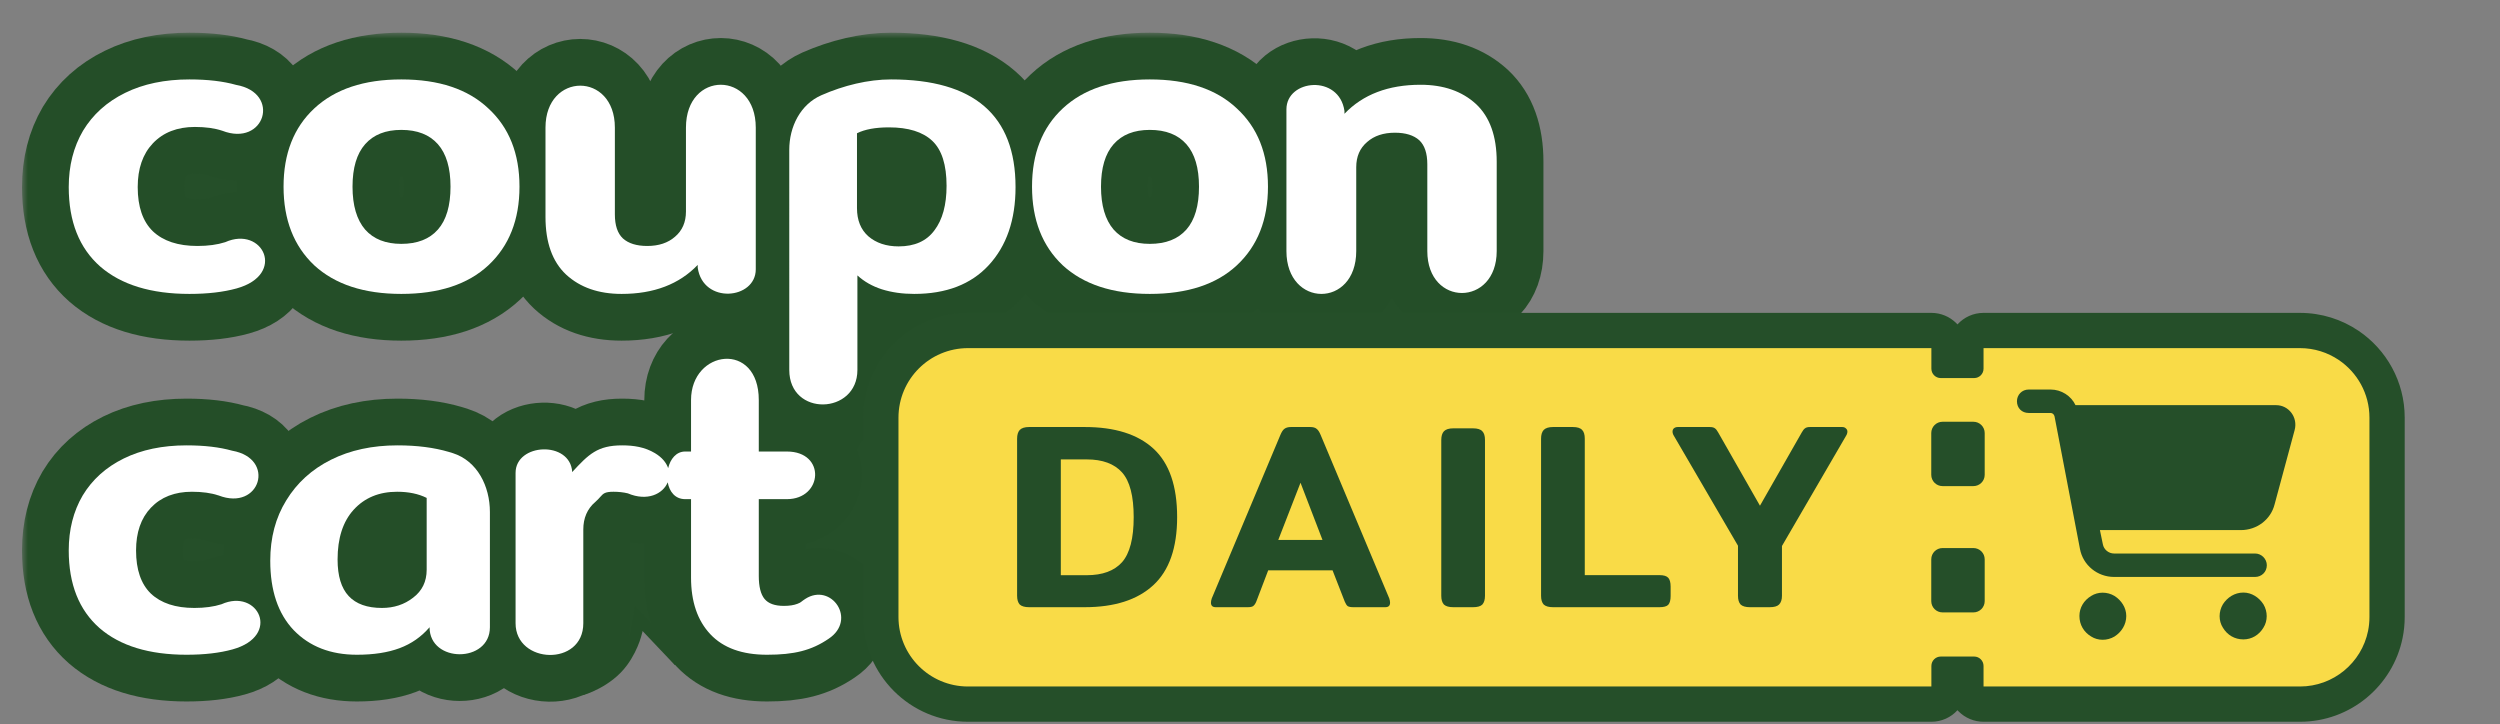
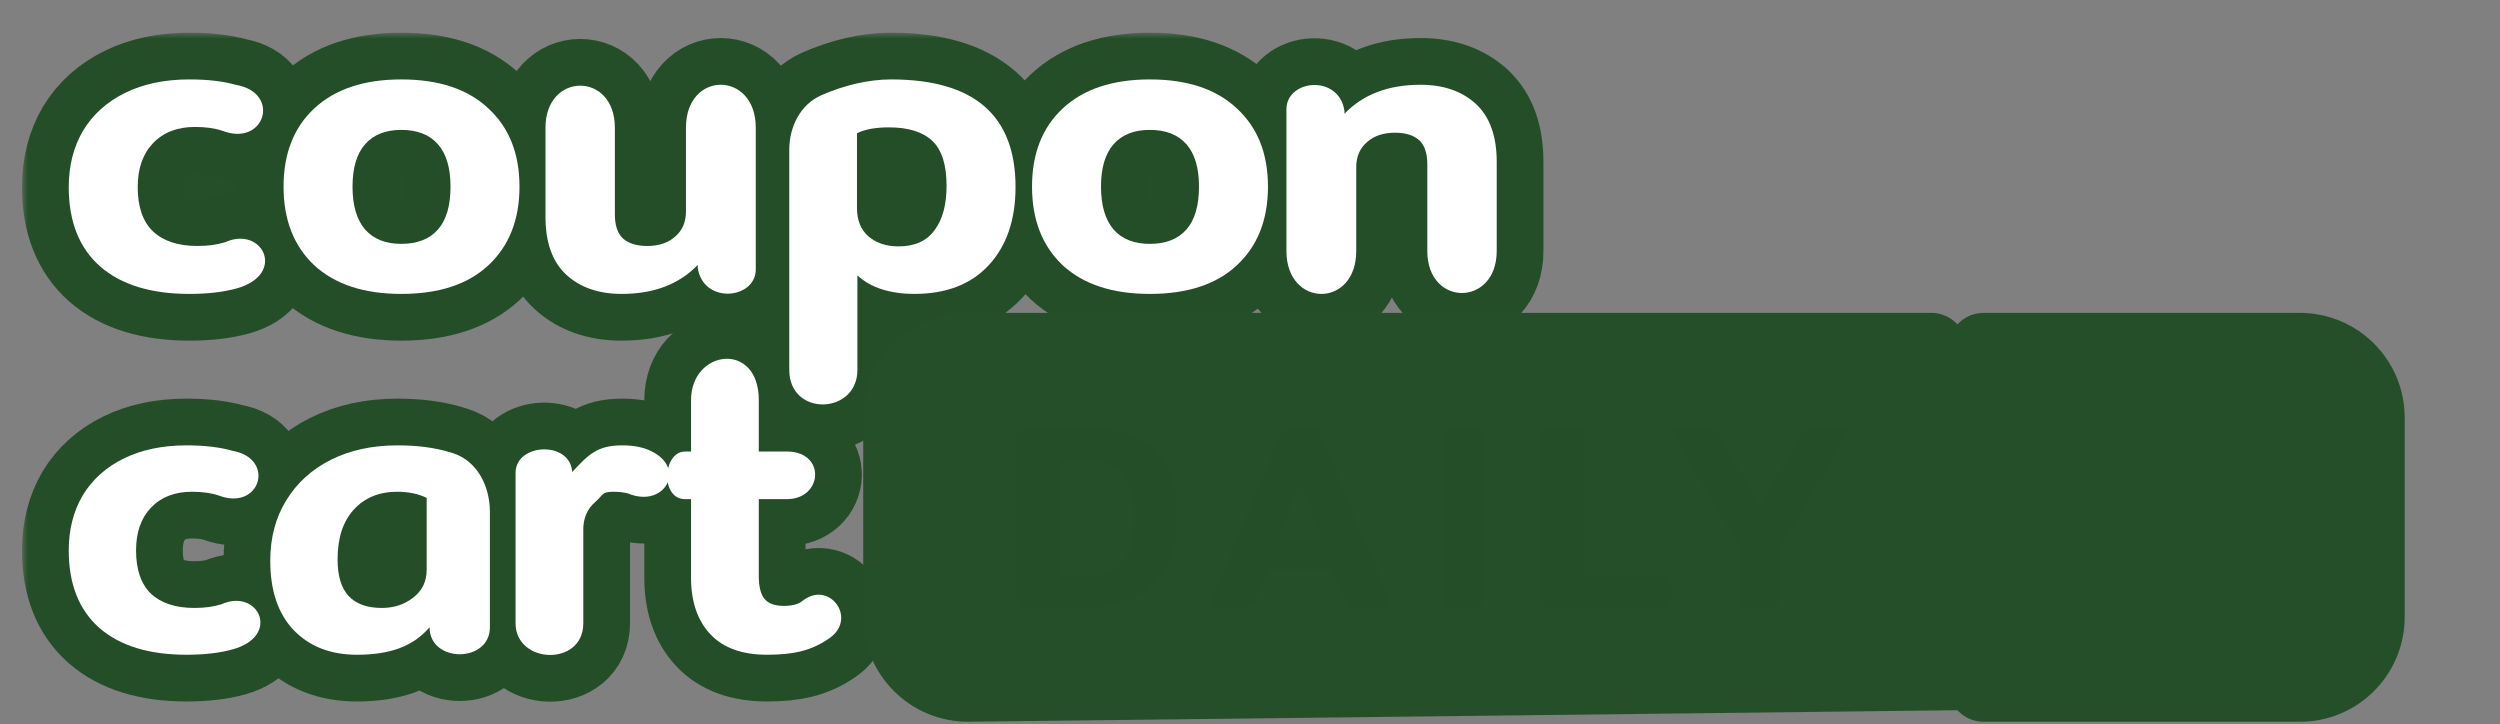
<svg xmlns="http://www.w3.org/2000/svg" width="214" height="62" viewBox="0 0 214 62" fill="none">
  <rect x="0" y="0" width="214" height="62" fill="#808080" stroke="none" />
  <rect x="11.257" y="10.94" width="111.55" height="10.572" fill="#254F29" stroke="#244E28" />
-   <path d="M44.821 53.513H11.257V42.94H70.124H70.425L70.566 42.675L75.392 33.582L87.249 23.988L122.669 24.668L122.362 29.156L88.089 29.156H87.744L87.622 29.479L78.539 53.513H61.852H61.692L61.562 53.606L57.832 56.272L55.363 53.669L54.675 52.943L54.508 53.928L54.508 53.928L54.507 53.929L54.507 53.929L54.507 53.929L54.507 53.929L54.506 53.937C54.504 53.945 54.502 53.958 54.498 53.976C54.491 54.012 54.478 54.068 54.46 54.14C54.424 54.285 54.364 54.496 54.273 54.751C54.089 55.264 53.78 55.948 53.277 56.637C52.641 57.511 51.775 58.108 51.052 58.49C50.693 58.68 50.375 58.813 50.148 58.899C50.125 58.907 50.103 58.916 50.082 58.923L45.186 53.672L45.038 53.513H44.821Z" fill="#254F29" stroke="#244E28" />
  <mask id="path-3-outside-1_4219_829" maskUnits="userSpaceOnUse" x="1.884" y="2.799" width="131" height="58" fill="black">
    <rect fill="white" x="1.884" y="2.799" width="131" height="58" />
    <path d="M16.216 25.159C12.928 25.159 10.384 24.379 8.584 22.819C6.784 21.235 5.884 18.967 5.884 16.015C5.884 14.191 6.292 12.583 7.108 11.191C7.948 9.799 9.148 8.719 10.708 7.951C12.268 7.183 14.104 6.799 16.216 6.799C17.776 6.799 19.108 6.955 20.212 7.267C24.088 7.951 22.669 12.606 19.024 11.191C18.376 10.975 17.596 10.867 16.684 10.867C15.172 10.867 13.972 11.335 13.084 12.271C12.22 13.183 11.788 14.431 11.788 16.015C11.788 17.695 12.22 18.955 13.084 19.795C13.972 20.635 15.244 21.055 16.9 21.055C17.812 21.055 18.604 20.947 19.276 20.731C22.496 19.287 24.549 23.501 20.248 24.691C19.12 25.003 17.776 25.159 16.216 25.159Z" />
    <path d="M60.805 54.289C61.906 55.461 63.523 56.046 65.655 56.046C67.974 56.046 69.458 55.683 70.934 54.676C73.398 53.032 71.143 49.835 68.931 51.267C68.779 51.365 68.692 51.433 68.625 51.486C68.516 51.57 68.458 51.616 68.255 51.688C67.951 51.806 67.564 51.864 67.096 51.864C66.322 51.864 65.772 51.665 65.444 51.267C65.116 50.868 64.952 50.212 64.952 49.299V42.727H67.355C70.44 42.727 70.722 38.65 67.355 38.65H64.952V34.244C64.952 29.165 59.153 29.919 59.153 34.244V38.65H58.65C57.881 38.65 57.381 39.294 57.194 40.071C57.036 39.608 56.675 39.156 56.066 38.791C55.2 38.272 54.254 38.123 53.254 38.123C51.145 38.123 50.388 38.884 48.982 40.407C48.817 37.699 44.133 37.919 44.133 40.477V53.351C44.133 56.853 49.931 57.083 49.931 53.351V45.327C49.931 44.343 50.271 43.558 50.95 42.973C51.142 42.807 51.268 42.666 51.373 42.547C51.642 42.245 51.776 42.094 52.516 42.094C52.953 42.094 53.362 42.14 53.742 42.231C55.41 42.94 56.745 42.281 57.156 41.288C57.299 42.072 57.782 42.727 58.65 42.727H59.153V49.439C59.153 51.501 59.703 53.118 60.805 54.289Z" />
    <path fill-rule="evenodd" clip-rule="evenodd" d="M30.549 56.046C28.3 56.046 26.496 55.343 25.137 53.938C23.801 52.532 23.134 50.552 23.134 47.998C23.134 46.03 23.59 44.308 24.504 42.832C25.418 41.333 26.695 40.173 28.335 39.353C29.975 38.533 31.873 38.123 34.028 38.123C35.692 38.123 37.156 38.31 38.421 38.685C38.536 38.718 38.65 38.753 38.763 38.789C40.862 39.458 41.936 41.625 41.936 43.828V53.692C41.936 56.776 36.77 56.773 36.77 53.692C36.067 54.512 35.211 55.109 34.204 55.484C33.197 55.859 31.978 56.046 30.549 56.046ZM32.693 52.04C33.724 52.04 34.614 51.747 35.364 51.161C36.137 50.575 36.523 49.779 36.523 48.771V42.621C35.821 42.27 34.977 42.094 33.993 42.094C32.447 42.094 31.205 42.609 30.268 43.64C29.354 44.648 28.897 46.065 28.897 47.893C28.897 49.299 29.213 50.341 29.846 51.021C30.479 51.7 31.428 52.04 32.693 52.04Z" />
    <path d="M8.52 53.762C10.277 55.285 12.76 56.046 15.97 56.046C17.493 56.046 18.805 55.894 19.906 55.589C24.106 54.428 22.101 50.313 18.957 51.724C18.301 51.934 17.528 52.04 16.638 52.04C15.021 52.04 13.78 51.63 12.913 50.81C12.069 49.99 11.647 48.76 11.647 47.12C11.647 45.573 12.069 44.355 12.913 43.465C13.78 42.551 14.951 42.094 16.427 42.094C17.317 42.094 18.079 42.2 18.711 42.41C22.27 43.792 23.656 39.247 19.871 38.58C18.793 38.275 17.493 38.123 15.97 38.123C13.908 38.123 12.116 38.498 10.593 39.247C9.07 39.997 7.899 41.051 7.079 42.41C6.282 43.769 5.884 45.339 5.884 47.12C5.884 50.002 6.762 52.216 8.52 53.762Z" />
    <path fill-rule="evenodd" clip-rule="evenodd" d="M34.352 25.159C31.16 25.159 28.676 24.343 26.9 22.711C25.148 21.055 24.272 18.811 24.272 15.979C24.272 13.147 25.148 10.915 26.9 9.283C28.676 7.627 31.16 6.799 34.352 6.799C37.568 6.799 40.052 7.627 41.804 9.283C43.58 10.915 44.468 13.147 44.468 15.979C44.468 18.811 43.58 21.055 41.804 22.711C40.052 24.343 37.568 25.159 34.352 25.159ZM34.352 20.875C35.72 20.875 36.764 20.467 37.484 19.651C38.204 18.835 38.564 17.611 38.564 15.979C38.564 14.371 38.204 13.159 37.484 12.343C36.764 11.527 35.72 11.119 34.352 11.119C33.008 11.119 31.976 11.527 31.256 12.343C30.536 13.159 30.176 14.371 30.176 15.979C30.176 17.587 30.536 18.811 31.256 19.651C31.976 20.467 33.008 20.875 34.352 20.875Z" />
    <path d="M48.458 23.503C49.657 24.607 51.242 25.159 53.209 25.159C55.969 25.159 58.142 24.331 59.725 22.675V22.916C60.179 26.069 64.694 25.639 64.694 23.054V10.923C64.694 6.052 58.718 6.014 58.718 10.923V18.103C58.718 19.015 58.406 19.735 57.782 20.263C57.181 20.791 56.389 21.055 55.406 21.055C54.493 21.055 53.797 20.839 53.318 20.407C52.861 19.975 52.633 19.291 52.633 18.355V10.923C52.633 6.122 46.694 6.154 46.694 10.923V18.571C46.694 20.755 47.282 22.399 48.458 23.503Z" />
    <path fill-rule="evenodd" clip-rule="evenodd" d="M67.561 12.825L67.562 31.669C67.562 35.698 73.394 35.507 73.394 31.669V23.575C73.97 24.103 74.666 24.499 75.482 24.763C76.322 25.027 77.246 25.159 78.254 25.159C80.99 25.159 83.114 24.343 84.626 22.711C86.162 21.055 86.93 18.823 86.93 16.015C86.93 9.871 83.378 6.799 76.274 6.799C74.316 6.799 72.219 7.312 70.31 8.151C68.505 8.944 67.561 10.854 67.561 12.825ZM79.982 19.723C79.31 20.635 78.29 21.091 76.922 21.091C75.866 21.091 75.002 20.803 74.33 20.227C73.682 19.651 73.358 18.847 73.358 17.815V11.407C74.03 11.071 74.942 10.903 76.094 10.903C77.75 10.903 78.986 11.287 79.802 12.055C80.618 12.823 81.026 14.107 81.026 15.907C81.026 17.539 80.678 18.811 79.982 19.723Z" />
    <path d="M126.354 8.912C125.154 7.808 123.57 7.256 121.602 7.256C118.842 7.256 116.67 8.084 115.086 9.74V9.499C114.632 6.346 110.118 6.775 110.118 9.361V21.491C110.118 26.363 116.094 26.401 116.094 21.491V14.312C116.094 13.4 116.406 12.68 117.03 12.152C117.63 11.624 118.422 11.36 119.406 11.36C120.318 11.36 121.014 11.576 121.494 12.008C121.95 12.44 122.178 13.124 122.178 14.06V21.492C122.178 26.292 128.118 26.261 128.118 21.492V13.844C128.118 11.66 127.53 10.016 126.354 8.912Z" />
    <path fill-rule="evenodd" clip-rule="evenodd" d="M98.422 25.159C95.23 25.159 92.746 24.343 90.97 22.711C89.218 21.055 88.342 18.811 88.342 15.979C88.342 13.147 89.218 10.915 90.97 9.283C92.746 7.627 95.23 6.799 98.422 6.799C101.638 6.799 104.122 7.627 105.874 9.283C107.65 10.915 108.538 13.147 108.538 15.979C108.538 18.811 107.65 21.055 105.874 22.711C104.122 24.343 101.638 25.159 98.422 25.159ZM98.422 20.875C99.79 20.875 100.834 20.467 101.554 19.651C102.274 18.835 102.634 17.611 102.634 15.979C102.634 14.371 102.274 13.159 101.554 12.343C100.834 11.527 99.79 11.119 98.422 11.119C97.078 11.119 96.046 11.527 95.326 12.343C94.606 13.159 94.246 14.371 94.246 15.979C94.246 17.587 94.606 18.811 95.326 19.651C96.046 20.467 97.078 20.875 98.422 20.875Z" />
  </mask>
-   <path d="M16.216 25.159C12.928 25.159 10.384 24.379 8.584 22.819C6.784 21.235 5.884 18.967 5.884 16.015C5.884 14.191 6.292 12.583 7.108 11.191C7.948 9.799 9.148 8.719 10.708 7.951C12.268 7.183 14.104 6.799 16.216 6.799C17.776 6.799 19.108 6.955 20.212 7.267C24.088 7.951 22.669 12.606 19.024 11.191C18.376 10.975 17.596 10.867 16.684 10.867C15.172 10.867 13.972 11.335 13.084 12.271C12.22 13.183 11.788 14.431 11.788 16.015C11.788 17.695 12.22 18.955 13.084 19.795C13.972 20.635 15.244 21.055 16.9 21.055C17.812 21.055 18.604 20.947 19.276 20.731C22.496 19.287 24.549 23.501 20.248 24.691C19.12 25.003 17.776 25.159 16.216 25.159Z" fill="#254F29" />
  <path d="M60.805 54.289C61.906 55.461 63.523 56.046 65.655 56.046C67.974 56.046 69.458 55.683 70.934 54.676C73.398 53.032 71.143 49.835 68.931 51.267C68.779 51.365 68.692 51.433 68.625 51.486C68.516 51.57 68.458 51.616 68.255 51.688C67.951 51.806 67.564 51.864 67.096 51.864C66.322 51.864 65.772 51.665 65.444 51.267C65.116 50.868 64.952 50.212 64.952 49.299V42.727H67.355C70.44 42.727 70.722 38.65 67.355 38.65H64.952V34.244C64.952 29.165 59.153 29.919 59.153 34.244V38.65H58.65C57.881 38.65 57.381 39.294 57.194 40.071C57.036 39.608 56.675 39.156 56.066 38.791C55.2 38.272 54.254 38.123 53.254 38.123C51.145 38.123 50.388 38.884 48.982 40.407C48.817 37.699 44.133 37.919 44.133 40.477V53.351C44.133 56.853 49.931 57.083 49.931 53.351V45.327C49.931 44.343 50.271 43.558 50.95 42.973C51.142 42.807 51.268 42.666 51.373 42.547C51.642 42.245 51.776 42.094 52.516 42.094C52.953 42.094 53.362 42.14 53.742 42.231C55.41 42.94 56.745 42.281 57.156 41.288C57.299 42.072 57.782 42.727 58.65 42.727H59.153V49.439C59.153 51.501 59.703 53.118 60.805 54.289Z" fill="#254F29" />
  <path fill-rule="evenodd" clip-rule="evenodd" d="M30.549 56.046C28.3 56.046 26.496 55.343 25.137 53.938C23.801 52.532 23.134 50.552 23.134 47.998C23.134 46.03 23.59 44.308 24.504 42.832C25.418 41.333 26.695 40.173 28.335 39.353C29.975 38.533 31.873 38.123 34.028 38.123C35.692 38.123 37.156 38.31 38.421 38.685C38.536 38.718 38.65 38.753 38.763 38.789C40.862 39.458 41.936 41.625 41.936 43.828V53.692C41.936 56.776 36.77 56.773 36.77 53.692C36.067 54.512 35.211 55.109 34.204 55.484C33.197 55.859 31.978 56.046 30.549 56.046ZM32.693 52.04C33.724 52.04 34.614 51.747 35.364 51.161C36.137 50.575 36.523 49.779 36.523 48.771V42.621C35.821 42.27 34.977 42.094 33.993 42.094C32.447 42.094 31.205 42.609 30.268 43.64C29.354 44.648 28.897 46.065 28.897 47.893C28.897 49.299 29.213 50.341 29.846 51.021C30.479 51.7 31.428 52.04 32.693 52.04Z" fill="#254F29" />
  <path d="M8.52 53.762C10.277 55.285 12.76 56.046 15.97 56.046C17.493 56.046 18.805 55.894 19.906 55.589C24.106 54.428 22.101 50.313 18.957 51.724C18.301 51.934 17.528 52.04 16.638 52.04C15.021 52.04 13.78 51.63 12.913 50.81C12.069 49.99 11.647 48.76 11.647 47.12C11.647 45.573 12.069 44.355 12.913 43.465C13.78 42.551 14.951 42.094 16.427 42.094C17.317 42.094 18.079 42.2 18.711 42.41C22.27 43.792 23.656 39.247 19.871 38.58C18.793 38.275 17.493 38.123 15.97 38.123C13.908 38.123 12.116 38.498 10.593 39.247C9.07 39.997 7.899 41.051 7.079 42.41C6.282 43.769 5.884 45.339 5.884 47.12C5.884 50.002 6.762 52.216 8.52 53.762Z" fill="#254F29" />
  <path fill-rule="evenodd" clip-rule="evenodd" d="M34.352 25.159C31.16 25.159 28.676 24.343 26.9 22.711C25.148 21.055 24.272 18.811 24.272 15.979C24.272 13.147 25.148 10.915 26.9 9.283C28.676 7.627 31.16 6.799 34.352 6.799C37.568 6.799 40.052 7.627 41.804 9.283C43.58 10.915 44.468 13.147 44.468 15.979C44.468 18.811 43.58 21.055 41.804 22.711C40.052 24.343 37.568 25.159 34.352 25.159ZM34.352 20.875C35.72 20.875 36.764 20.467 37.484 19.651C38.204 18.835 38.564 17.611 38.564 15.979C38.564 14.371 38.204 13.159 37.484 12.343C36.764 11.527 35.72 11.119 34.352 11.119C33.008 11.119 31.976 11.527 31.256 12.343C30.536 13.159 30.176 14.371 30.176 15.979C30.176 17.587 30.536 18.811 31.256 19.651C31.976 20.467 33.008 20.875 34.352 20.875Z" fill="#254F29" />
  <path d="M48.458 23.503C49.657 24.607 51.242 25.159 53.209 25.159C55.969 25.159 58.142 24.331 59.725 22.675V22.916C60.179 26.069 64.694 25.639 64.694 23.054V10.923C64.694 6.052 58.718 6.014 58.718 10.923V18.103C58.718 19.015 58.406 19.735 57.782 20.263C57.181 20.791 56.389 21.055 55.406 21.055C54.493 21.055 53.797 20.839 53.318 20.407C52.861 19.975 52.633 19.291 52.633 18.355V10.923C52.633 6.122 46.694 6.154 46.694 10.923V18.571C46.694 20.755 47.282 22.399 48.458 23.503Z" fill="#254F29" />
  <path fill-rule="evenodd" clip-rule="evenodd" d="M67.561 12.825L67.562 31.669C67.562 35.698 73.394 35.507 73.394 31.669V23.575C73.97 24.103 74.666 24.499 75.482 24.763C76.322 25.027 77.246 25.159 78.254 25.159C80.99 25.159 83.114 24.343 84.626 22.711C86.162 21.055 86.93 18.823 86.93 16.015C86.93 9.871 83.378 6.799 76.274 6.799C74.316 6.799 72.219 7.312 70.31 8.151C68.505 8.944 67.561 10.854 67.561 12.825ZM79.982 19.723C79.31 20.635 78.29 21.091 76.922 21.091C75.866 21.091 75.002 20.803 74.33 20.227C73.682 19.651 73.358 18.847 73.358 17.815V11.407C74.03 11.071 74.942 10.903 76.094 10.903C77.75 10.903 78.986 11.287 79.802 12.055C80.618 12.823 81.026 14.107 81.026 15.907C81.026 17.539 80.678 18.811 79.982 19.723Z" fill="#254F29" />
  <path d="M126.354 8.912C125.154 7.808 123.57 7.256 121.602 7.256C118.842 7.256 116.67 8.084 115.086 9.74V9.499C114.632 6.346 110.118 6.775 110.118 9.361V21.491C110.118 26.363 116.094 26.401 116.094 21.491V14.312C116.094 13.4 116.406 12.68 117.03 12.152C117.63 11.624 118.422 11.36 119.406 11.36C120.318 11.36 121.014 11.576 121.494 12.008C121.95 12.44 122.178 13.124 122.178 14.06V21.492C122.178 26.292 128.118 26.261 128.118 21.492V13.844C128.118 11.66 127.53 10.016 126.354 8.912Z" fill="#254F29" />
  <path fill-rule="evenodd" clip-rule="evenodd" d="M98.422 25.159C95.23 25.159 92.746 24.343 90.97 22.711C89.218 21.055 88.342 18.811 88.342 15.979C88.342 13.147 89.218 10.915 90.97 9.283C92.746 7.627 95.23 6.799 98.422 6.799C101.638 6.799 104.122 7.627 105.874 9.283C107.65 10.915 108.538 13.147 108.538 15.979C108.538 18.811 107.65 21.055 105.874 22.711C104.122 24.343 101.638 25.159 98.422 25.159ZM98.422 20.875C99.79 20.875 100.834 20.467 101.554 19.651C102.274 18.835 102.634 17.611 102.634 15.979C102.634 14.371 102.274 13.159 101.554 12.343C100.834 11.527 99.79 11.119 98.422 11.119C97.078 11.119 96.046 11.527 95.326 12.343C94.606 13.159 94.246 14.371 94.246 15.979C94.246 17.587 94.606 18.811 95.326 19.651C96.046 20.467 97.078 20.875 98.422 20.875Z" fill="#254F29" />
  <path d="M16.216 25.159C12.928 25.159 10.384 24.379 8.584 22.819C6.784 21.235 5.884 18.967 5.884 16.015C5.884 14.191 6.292 12.583 7.108 11.191C7.948 9.799 9.148 8.719 10.708 7.951C12.268 7.183 14.104 6.799 16.216 6.799C17.776 6.799 19.108 6.955 20.212 7.267C24.088 7.951 22.669 12.606 19.024 11.191C18.376 10.975 17.596 10.867 16.684 10.867C15.172 10.867 13.972 11.335 13.084 12.271C12.22 13.183 11.788 14.431 11.788 16.015C11.788 17.695 12.22 18.955 13.084 19.795C13.972 20.635 15.244 21.055 16.9 21.055C17.812 21.055 18.604 20.947 19.276 20.731C22.496 19.287 24.549 23.501 20.248 24.691C19.12 25.003 17.776 25.159 16.216 25.159Z" stroke="#244E28" stroke-width="8" stroke-linejoin="round" mask="url(#path-3-outside-1_4219_829)" />
  <path d="M60.805 54.289C61.906 55.461 63.523 56.046 65.655 56.046C67.974 56.046 69.458 55.683 70.934 54.676C73.398 53.032 71.143 49.835 68.931 51.267C68.779 51.365 68.692 51.433 68.625 51.486C68.516 51.57 68.458 51.616 68.255 51.688C67.951 51.806 67.564 51.864 67.096 51.864C66.322 51.864 65.772 51.665 65.444 51.267C65.116 50.868 64.952 50.212 64.952 49.299V42.727H67.355C70.44 42.727 70.722 38.65 67.355 38.65H64.952V34.244C64.952 29.165 59.153 29.919 59.153 34.244V38.65H58.65C57.881 38.65 57.381 39.294 57.194 40.071C57.036 39.608 56.675 39.156 56.066 38.791C55.2 38.272 54.254 38.123 53.254 38.123C51.145 38.123 50.388 38.884 48.982 40.407C48.817 37.699 44.133 37.919 44.133 40.477V53.351C44.133 56.853 49.931 57.083 49.931 53.351V45.327C49.931 44.343 50.271 43.558 50.95 42.973C51.142 42.807 51.268 42.666 51.373 42.547C51.642 42.245 51.776 42.094 52.516 42.094C52.953 42.094 53.362 42.14 53.742 42.231C55.41 42.94 56.745 42.281 57.156 41.288C57.299 42.072 57.782 42.727 58.65 42.727H59.153V49.439C59.153 51.501 59.703 53.118 60.805 54.289Z" stroke="#244E28" stroke-width="8" stroke-linejoin="round" mask="url(#path-3-outside-1_4219_829)" />
  <path fill-rule="evenodd" clip-rule="evenodd" d="M30.549 56.046C28.3 56.046 26.496 55.343 25.137 53.938C23.801 52.532 23.134 50.552 23.134 47.998C23.134 46.03 23.59 44.308 24.504 42.832C25.418 41.333 26.695 40.173 28.335 39.353C29.975 38.533 31.873 38.123 34.028 38.123C35.692 38.123 37.156 38.31 38.421 38.685C38.536 38.718 38.65 38.753 38.763 38.789C40.862 39.458 41.936 41.625 41.936 43.828V53.692C41.936 56.776 36.77 56.773 36.77 53.692C36.067 54.512 35.211 55.109 34.204 55.484C33.197 55.859 31.978 56.046 30.549 56.046ZM32.693 52.04C33.724 52.04 34.614 51.747 35.364 51.161C36.137 50.575 36.523 49.779 36.523 48.771V42.621C35.821 42.27 34.977 42.094 33.993 42.094C32.447 42.094 31.205 42.609 30.268 43.64C29.354 44.648 28.897 46.065 28.897 47.893C28.897 49.299 29.213 50.341 29.846 51.021C30.479 51.7 31.428 52.04 32.693 52.04Z" stroke="#244E28" stroke-width="8" stroke-linejoin="round" mask="url(#path-3-outside-1_4219_829)" />
  <path d="M8.52 53.762C10.277 55.285 12.76 56.046 15.97 56.046C17.493 56.046 18.805 55.894 19.906 55.589C24.106 54.428 22.101 50.313 18.957 51.724C18.301 51.934 17.528 52.04 16.638 52.04C15.021 52.04 13.78 51.63 12.913 50.81C12.069 49.99 11.647 48.76 11.647 47.12C11.647 45.573 12.069 44.355 12.913 43.465C13.78 42.551 14.951 42.094 16.427 42.094C17.317 42.094 18.079 42.2 18.711 42.41C22.27 43.792 23.656 39.247 19.871 38.58C18.793 38.275 17.493 38.123 15.97 38.123C13.908 38.123 12.116 38.498 10.593 39.247C9.07 39.997 7.899 41.051 7.079 42.41C6.282 43.769 5.884 45.339 5.884 47.12C5.884 50.002 6.762 52.216 8.52 53.762Z" stroke="#244E28" stroke-width="8" stroke-linejoin="round" mask="url(#path-3-outside-1_4219_829)" />
  <path fill-rule="evenodd" clip-rule="evenodd" d="M34.352 25.159C31.16 25.159 28.676 24.343 26.9 22.711C25.148 21.055 24.272 18.811 24.272 15.979C24.272 13.147 25.148 10.915 26.9 9.283C28.676 7.627 31.16 6.799 34.352 6.799C37.568 6.799 40.052 7.627 41.804 9.283C43.58 10.915 44.468 13.147 44.468 15.979C44.468 18.811 43.58 21.055 41.804 22.711C40.052 24.343 37.568 25.159 34.352 25.159ZM34.352 20.875C35.72 20.875 36.764 20.467 37.484 19.651C38.204 18.835 38.564 17.611 38.564 15.979C38.564 14.371 38.204 13.159 37.484 12.343C36.764 11.527 35.72 11.119 34.352 11.119C33.008 11.119 31.976 11.527 31.256 12.343C30.536 13.159 30.176 14.371 30.176 15.979C30.176 17.587 30.536 18.811 31.256 19.651C31.976 20.467 33.008 20.875 34.352 20.875Z" stroke="#244E28" stroke-width="8" stroke-linejoin="round" mask="url(#path-3-outside-1_4219_829)" />
  <path d="M48.458 23.503C49.657 24.607 51.242 25.159 53.209 25.159C55.969 25.159 58.142 24.331 59.725 22.675V22.916C60.179 26.069 64.694 25.639 64.694 23.054V10.923C64.694 6.052 58.718 6.014 58.718 10.923V18.103C58.718 19.015 58.406 19.735 57.782 20.263C57.181 20.791 56.389 21.055 55.406 21.055C54.493 21.055 53.797 20.839 53.318 20.407C52.861 19.975 52.633 19.291 52.633 18.355V10.923C52.633 6.122 46.694 6.154 46.694 10.923V18.571C46.694 20.755 47.282 22.399 48.458 23.503Z" stroke="#244E28" stroke-width="8" stroke-linejoin="round" mask="url(#path-3-outside-1_4219_829)" />
  <path fill-rule="evenodd" clip-rule="evenodd" d="M67.561 12.825L67.562 31.669C67.562 35.698 73.394 35.507 73.394 31.669V23.575C73.97 24.103 74.666 24.499 75.482 24.763C76.322 25.027 77.246 25.159 78.254 25.159C80.99 25.159 83.114 24.343 84.626 22.711C86.162 21.055 86.93 18.823 86.93 16.015C86.93 9.871 83.378 6.799 76.274 6.799C74.316 6.799 72.219 7.312 70.31 8.151C68.505 8.944 67.561 10.854 67.561 12.825ZM79.982 19.723C79.31 20.635 78.29 21.091 76.922 21.091C75.866 21.091 75.002 20.803 74.33 20.227C73.682 19.651 73.358 18.847 73.358 17.815V11.407C74.03 11.071 74.942 10.903 76.094 10.903C77.75 10.903 78.986 11.287 79.802 12.055C80.618 12.823 81.026 14.107 81.026 15.907C81.026 17.539 80.678 18.811 79.982 19.723Z" stroke="#244E28" stroke-width="8" stroke-linejoin="round" mask="url(#path-3-outside-1_4219_829)" />
  <path d="M126.354 8.912C125.154 7.808 123.57 7.256 121.602 7.256C118.842 7.256 116.67 8.084 115.086 9.74V9.499C114.632 6.346 110.118 6.775 110.118 9.361V21.491C110.118 26.363 116.094 26.401 116.094 21.491V14.312C116.094 13.4 116.406 12.68 117.03 12.152C117.63 11.624 118.422 11.36 119.406 11.36C120.318 11.36 121.014 11.576 121.494 12.008C121.95 12.44 122.178 13.124 122.178 14.06V21.492C122.178 26.292 128.118 26.261 128.118 21.492V13.844C128.118 11.66 127.53 10.016 126.354 8.912Z" stroke="#244E28" stroke-width="8" stroke-linejoin="round" mask="url(#path-3-outside-1_4219_829)" />
  <path fill-rule="evenodd" clip-rule="evenodd" d="M98.422 25.159C95.23 25.159 92.746 24.343 90.97 22.711C89.218 21.055 88.342 18.811 88.342 15.979C88.342 13.147 89.218 10.915 90.97 9.283C92.746 7.627 95.23 6.799 98.422 6.799C101.638 6.799 104.122 7.627 105.874 9.283C107.65 10.915 108.538 13.147 108.538 15.979C108.538 18.811 107.65 21.055 105.874 22.711C104.122 24.343 101.638 25.159 98.422 25.159ZM98.422 20.875C99.79 20.875 100.834 20.467 101.554 19.651C102.274 18.835 102.634 17.611 102.634 15.979C102.634 14.371 102.274 13.159 101.554 12.343C100.834 11.527 99.79 11.119 98.422 11.119C97.078 11.119 96.046 11.527 95.326 12.343C94.606 13.159 94.246 14.371 94.246 15.979C94.246 17.587 94.606 18.811 95.326 19.651C96.046 20.467 97.078 20.875 98.422 20.875Z" stroke="#244E28" stroke-width="8" stroke-linejoin="round" mask="url(#path-3-outside-1_4219_829)" />
-   <path fill-rule="evenodd" clip-rule="evenodd" d="M167.559 60.795C167.007 61.401 166.211 61.782 165.327 61.782L82.862 61.782C77.908 61.782 73.892 57.766 73.892 52.812V35.752C73.892 30.798 77.908 26.782 82.862 26.782L165.327 26.782C166.127 26.782 166.895 27.1 167.46 27.666C167.494 27.699 167.527 27.734 167.559 27.769C168.111 27.163 168.907 26.782 169.791 26.782L196.873 26.782C198.727 26.782 200.457 27.347 201.891 28.316C204.269 29.922 205.843 32.653 205.843 35.752V52.812C205.843 53.427 205.781 54.031 205.661 54.617C204.824 58.705 201.212 61.782 196.873 61.782L169.791 61.782C168.991 61.782 168.224 61.464 167.658 60.898C167.624 60.864 167.591 60.83 167.559 60.795Z" fill="#254F29" />
-   <path fill-rule="evenodd" clip-rule="evenodd" d="M200.201 30.816C201.784 31.885 202.825 33.697 202.825 35.752V52.812C202.825 53.223 202.784 53.624 202.705 54.012C202.15 56.724 199.75 58.764 196.873 58.764L169.791 58.764V57.004C169.791 56.56 169.431 56.2 168.987 56.2H166.13C165.686 56.2 165.326 56.56 165.326 57.004V58.764L82.861 58.764C79.574 58.764 76.909 56.099 76.909 52.812V35.752C76.909 32.464 79.574 29.799 82.861 29.799L165.326 29.799V31.559C165.326 32.004 165.686 32.363 166.13 32.363H168.987C169.431 32.363 169.791 32.004 169.791 31.559V29.799L196.873 29.799C198.106 29.799 199.251 30.174 200.201 30.816ZM165.316 47.878C165.316 47.345 165.748 46.913 166.281 46.913H168.924C169.457 46.913 169.89 47.345 169.89 47.878V51.457C169.89 51.99 169.457 52.422 168.924 52.422H166.281C165.748 52.422 165.316 51.99 165.316 51.457V47.878ZM166.281 36.102C165.748 36.102 165.316 36.534 165.316 37.067V40.646C165.316 41.179 165.748 41.611 166.281 41.611H168.924C169.457 41.611 169.89 41.179 169.89 40.646V37.067C169.89 36.534 169.457 36.102 168.924 36.102H166.281ZM172.651 34.347C172.651 33.804 173.069 33.344 173.654 33.344H175.534C176.453 33.344 177.289 33.887 177.664 34.681H194.834C195.92 34.681 196.714 35.726 196.422 36.812L194.709 43.161C194.375 44.498 193.163 45.376 191.826 45.376H179.753L180.004 46.587C180.087 47.047 180.505 47.381 180.965 47.381H193.038C193.581 47.381 194.04 47.84 194.04 48.383C194.04 48.968 193.581 49.386 193.038 49.386H180.965C179.544 49.386 178.291 48.383 178.04 46.963L175.868 35.642C175.826 35.475 175.701 35.35 175.534 35.35H173.654C173.069 35.35 172.651 34.932 172.651 34.347ZM177.999 52.728C177.999 52.018 178.375 51.391 179.001 51.015C179.586 50.639 180.38 50.639 181.006 51.015C181.591 51.391 182.009 52.018 182.009 52.728C182.009 53.48 181.591 54.107 181.006 54.483C180.38 54.859 179.586 54.859 179.001 54.483C178.375 54.107 177.999 53.48 177.999 52.728ZM192.035 50.723C192.745 50.723 193.372 51.141 193.748 51.725C194.124 52.352 194.124 53.146 193.748 53.731C193.372 54.357 192.745 54.733 192.035 54.733C191.283 54.733 190.657 54.357 190.281 53.731C189.905 53.146 189.905 52.352 190.281 51.725C190.657 51.141 191.283 50.723 192.035 50.723Z" fill="#F9DB47" />
+   <path fill-rule="evenodd" clip-rule="evenodd" d="M167.559 60.795L82.862 61.782C77.908 61.782 73.892 57.766 73.892 52.812V35.752C73.892 30.798 77.908 26.782 82.862 26.782L165.327 26.782C166.127 26.782 166.895 27.1 167.46 27.666C167.494 27.699 167.527 27.734 167.559 27.769C168.111 27.163 168.907 26.782 169.791 26.782L196.873 26.782C198.727 26.782 200.457 27.347 201.891 28.316C204.269 29.922 205.843 32.653 205.843 35.752V52.812C205.843 53.427 205.781 54.031 205.661 54.617C204.824 58.705 201.212 61.782 196.873 61.782L169.791 61.782C168.991 61.782 168.224 61.464 167.658 60.898C167.624 60.864 167.591 60.83 167.559 60.795Z" fill="#254F29" />
  <path d="M148.998 51.749C149.164 51.9 149.429 51.976 149.792 51.976H151.493C151.871 51.976 152.135 51.9 152.286 51.749C152.453 51.583 152.536 51.333 152.536 51V46.736L158.025 37.301C158.1 37.181 158.138 37.059 158.138 36.938C158.138 36.833 158.093 36.742 158.002 36.666C157.926 36.591 157.82 36.553 157.684 36.553H154.94C154.743 36.553 154.6 36.591 154.509 36.666C154.418 36.727 154.328 36.84 154.237 37.007L150.653 43.289L147.07 37.007C146.979 36.84 146.888 36.727 146.798 36.666C146.707 36.591 146.556 36.553 146.344 36.553H143.623C143.486 36.553 143.373 36.591 143.282 36.666C143.207 36.742 143.169 36.833 143.169 36.938C143.169 37.059 143.207 37.181 143.282 37.301L148.771 46.714V51C148.771 51.333 148.847 51.583 148.998 51.749Z" fill="#244E28" />
  <path d="M132.935 51.976C132.572 51.976 132.308 51.9 132.141 51.749C131.99 51.583 131.915 51.333 131.915 51V37.551C131.915 37.218 131.99 36.969 132.141 36.803C132.308 36.636 132.572 36.553 132.935 36.553H134.636C135.014 36.553 135.279 36.636 135.43 36.803C135.581 36.954 135.657 37.203 135.657 37.551V49.231H142.053C142.416 49.231 142.665 49.307 142.801 49.458C142.937 49.609 143.005 49.859 143.005 50.207V51.023C143.005 51.371 142.937 51.62 142.801 51.772C142.665 51.908 142.416 51.976 142.053 51.976H132.935Z" fill="#244E28" />
  <path d="M123.6 51.749C123.766 51.9 124.03 51.976 124.393 51.976H126.094C126.472 51.976 126.737 51.9 126.888 51.749C127.039 51.583 127.115 51.333 127.115 51.001V37.664C127.115 37.317 127.039 37.067 126.888 36.916C126.737 36.749 126.472 36.666 126.094 36.666H124.393C124.03 36.666 123.766 36.749 123.6 36.916C123.448 37.082 123.373 37.332 123.373 37.664V51.001C123.373 51.333 123.448 51.583 123.6 51.749Z" fill="#244E28" />
  <path fill-rule="evenodd" clip-rule="evenodd" d="M104.066 51.976C103.794 51.976 103.658 51.847 103.658 51.59C103.658 51.484 103.681 51.363 103.726 51.227L109.6 37.233C109.706 36.976 109.819 36.803 109.94 36.712C110.076 36.606 110.265 36.553 110.507 36.553H112.163C112.405 36.553 112.586 36.606 112.707 36.712C112.828 36.803 112.942 36.976 113.048 37.233L118.922 51.227C118.967 51.363 118.99 51.484 118.99 51.59C118.99 51.847 118.854 51.976 118.582 51.976H115.837C115.626 51.976 115.467 51.945 115.361 51.885C115.27 51.809 115.187 51.681 115.112 51.499L114.068 48.823H108.557L107.536 51.499C107.461 51.681 107.37 51.809 107.264 51.885C107.173 51.945 107.022 51.976 106.81 51.976H104.066ZM111.324 41.322L113.206 46.221H109.419L111.324 41.322Z" fill="#244E28" />
  <path fill-rule="evenodd" clip-rule="evenodd" d="M87.291 51.749C87.457 51.9 87.722 51.976 88.085 51.976H92.848C95.403 51.976 97.361 51.348 98.722 50.093C100.083 48.838 100.763 46.895 100.763 44.264C100.763 41.603 100.09 39.653 98.745 38.413C97.399 37.173 95.433 36.553 92.848 36.553H88.085C87.722 36.553 87.457 36.636 87.291 36.803C87.14 36.969 87.064 37.218 87.064 37.551V51C87.064 51.333 87.14 51.583 87.291 51.749ZM93.029 49.237C94.375 49.237 95.38 48.867 96.046 48.126C96.711 47.37 97.044 46.085 97.044 44.27C97.044 42.456 96.711 41.178 96.046 40.437C95.38 39.697 94.375 39.326 93.029 39.326H90.806V49.237H93.029Z" fill="#244E28" />
  <path d="M16.216 25.159C12.928 25.159 10.384 24.379 8.584 22.819C6.784 21.235 5.884 18.967 5.884 16.015C5.884 14.191 6.292 12.583 7.108 11.191C7.948 9.799 9.148 8.719 10.708 7.951C12.268 7.183 14.104 6.799 16.216 6.799C17.776 6.799 19.108 6.955 20.212 7.267C24.088 7.951 22.669 12.606 19.024 11.191C18.376 10.975 17.596 10.867 16.684 10.867C15.172 10.867 13.972 11.335 13.084 12.271C12.22 13.183 11.788 14.431 11.788 16.015C11.788 17.695 12.22 18.955 13.084 19.795C13.972 20.635 15.244 21.055 16.9 21.055C17.812 21.055 18.604 20.947 19.276 20.731C22.496 19.287 24.549 23.501 20.248 24.691C19.12 25.003 17.776 25.159 16.216 25.159Z" fill="white" />
  <path d="M60.805 54.289C61.906 55.461 63.523 56.046 65.655 56.046C67.974 56.046 69.458 55.683 70.934 54.676C73.398 53.032 71.143 49.835 68.931 51.267C68.779 51.365 68.692 51.433 68.625 51.486C68.516 51.57 68.458 51.616 68.255 51.688C67.951 51.806 67.564 51.864 67.096 51.864C66.322 51.864 65.772 51.665 65.444 51.267C65.116 50.868 64.952 50.212 64.952 49.299V42.727H67.355C70.44 42.727 70.722 38.65 67.355 38.65H64.952V34.244C64.952 29.165 59.153 29.919 59.153 34.244V38.65H58.65C57.881 38.65 57.381 39.294 57.194 40.071C57.036 39.608 56.675 39.156 56.066 38.791C55.2 38.272 54.254 38.123 53.254 38.123C51.145 38.123 50.388 38.884 48.982 40.407C48.817 37.699 44.133 37.919 44.133 40.477V53.351C44.133 56.853 49.931 57.083 49.931 53.351V45.327C49.931 44.343 50.271 43.558 50.95 42.973C51.142 42.807 51.268 42.666 51.373 42.547C51.642 42.245 51.776 42.094 52.516 42.094C52.953 42.094 53.362 42.14 53.742 42.231C55.41 42.94 56.745 42.281 57.156 41.288C57.299 42.072 57.782 42.727 58.65 42.727H59.153V49.439C59.153 51.501 59.703 53.118 60.805 54.289Z" fill="white" />
  <path fill-rule="evenodd" clip-rule="evenodd" d="M30.549 56.046C28.3 56.046 26.496 55.343 25.137 53.938C23.801 52.532 23.134 50.552 23.134 47.998C23.134 46.03 23.59 44.308 24.504 42.832C25.418 41.333 26.695 40.173 28.335 39.353C29.975 38.533 31.873 38.123 34.028 38.123C35.692 38.123 37.156 38.31 38.421 38.685C38.536 38.718 38.65 38.753 38.763 38.789C40.862 39.458 41.936 41.625 41.936 43.828V53.692C41.936 56.776 36.77 56.773 36.77 53.692C36.067 54.512 35.211 55.109 34.204 55.484C33.197 55.859 31.978 56.046 30.549 56.046ZM32.693 52.04C33.724 52.04 34.614 51.747 35.364 51.161C36.137 50.575 36.523 49.779 36.523 48.771V42.621C35.821 42.27 34.977 42.094 33.993 42.094C32.447 42.094 31.205 42.609 30.268 43.64C29.354 44.648 28.897 46.065 28.897 47.893C28.897 49.299 29.213 50.341 29.846 51.021C30.479 51.7 31.428 52.04 32.693 52.04Z" fill="white" />
  <path d="M8.52 53.762C10.277 55.285 12.76 56.046 15.97 56.046C17.493 56.046 18.805 55.894 19.906 55.589C24.106 54.428 22.101 50.313 18.957 51.724C18.301 51.934 17.528 52.04 16.638 52.04C15.021 52.04 13.78 51.63 12.913 50.81C12.069 49.99 11.647 48.76 11.647 47.12C11.647 45.573 12.069 44.355 12.913 43.465C13.78 42.551 14.951 42.094 16.427 42.094C17.317 42.094 18.079 42.2 18.711 42.41C22.27 43.792 23.656 39.247 19.871 38.58C18.793 38.275 17.493 38.123 15.97 38.123C13.908 38.123 12.116 38.498 10.593 39.247C9.07 39.997 7.899 41.051 7.079 42.41C6.282 43.769 5.884 45.339 5.884 47.12C5.884 50.002 6.762 52.216 8.52 53.762Z" fill="white" />
  <path fill-rule="evenodd" clip-rule="evenodd" d="M34.352 25.159C31.16 25.159 28.676 24.343 26.9 22.711C25.148 21.055 24.272 18.811 24.272 15.979C24.272 13.147 25.148 10.915 26.9 9.283C28.676 7.627 31.16 6.799 34.352 6.799C37.568 6.799 40.052 7.627 41.804 9.283C43.58 10.915 44.468 13.147 44.468 15.979C44.468 18.811 43.58 21.055 41.804 22.711C40.052 24.343 37.568 25.159 34.352 25.159ZM34.352 20.875C35.72 20.875 36.764 20.467 37.484 19.651C38.204 18.835 38.564 17.611 38.564 15.979C38.564 14.371 38.204 13.159 37.484 12.343C36.764 11.527 35.72 11.119 34.352 11.119C33.008 11.119 31.976 11.527 31.256 12.343C30.536 13.159 30.176 14.371 30.176 15.979C30.176 17.587 30.536 18.811 31.256 19.651C31.976 20.467 33.008 20.875 34.352 20.875Z" fill="white" />
  <path d="M48.458 23.503C49.657 24.607 51.242 25.159 53.209 25.159C55.969 25.159 58.142 24.331 59.725 22.675V22.916C60.179 26.069 64.694 25.639 64.694 23.054V10.923C64.694 6.052 58.718 6.014 58.718 10.923V18.103C58.718 19.015 58.406 19.735 57.782 20.263C57.181 20.791 56.389 21.055 55.406 21.055C54.493 21.055 53.797 20.839 53.318 20.407C52.861 19.975 52.633 19.291 52.633 18.355V10.923C52.633 6.122 46.694 6.154 46.694 10.923V18.571C46.694 20.755 47.282 22.399 48.458 23.503Z" fill="white" />
  <path fill-rule="evenodd" clip-rule="evenodd" d="M67.561 12.825L67.562 31.669C67.562 35.698 73.394 35.507 73.394 31.669V23.575C73.97 24.103 74.666 24.499 75.482 24.763C76.322 25.027 77.246 25.159 78.254 25.159C80.99 25.159 83.114 24.343 84.626 22.711C86.162 21.055 86.93 18.823 86.93 16.015C86.93 9.871 83.378 6.799 76.274 6.799C74.316 6.799 72.219 7.312 70.31 8.151C68.505 8.944 67.561 10.854 67.561 12.825ZM79.982 19.723C79.31 20.635 78.29 21.091 76.922 21.091C75.866 21.091 75.002 20.803 74.33 20.227C73.682 19.651 73.358 18.847 73.358 17.815V11.407C74.03 11.071 74.942 10.903 76.094 10.903C77.75 10.903 78.986 11.287 79.802 12.055C80.618 12.823 81.026 14.107 81.026 15.907C81.026 17.539 80.678 18.811 79.982 19.723Z" fill="white" />
  <path d="M126.354 8.912C125.154 7.808 123.57 7.256 121.602 7.256C118.842 7.256 116.67 8.084 115.086 9.74V9.499C114.632 6.346 110.118 6.775 110.118 9.361V21.491C110.118 26.363 116.094 26.401 116.094 21.491V14.312C116.094 13.4 116.406 12.68 117.03 12.152C117.63 11.624 118.422 11.36 119.406 11.36C120.318 11.36 121.014 11.576 121.494 12.008C121.95 12.44 122.178 13.124 122.178 14.06V21.492C122.178 26.292 128.118 26.261 128.118 21.492V13.844C128.118 11.66 127.53 10.016 126.354 8.912Z" fill="white" />
  <path fill-rule="evenodd" clip-rule="evenodd" d="M98.422 25.159C95.23 25.159 92.746 24.343 90.97 22.711C89.218 21.055 88.342 18.811 88.342 15.979C88.342 13.147 89.218 10.915 90.97 9.283C92.746 7.627 95.23 6.799 98.422 6.799C101.638 6.799 104.122 7.627 105.874 9.283C107.65 10.915 108.538 13.147 108.538 15.979C108.538 18.811 107.65 21.055 105.874 22.711C104.122 24.343 101.638 25.159 98.422 25.159ZM98.422 20.875C99.79 20.875 100.834 20.467 101.554 19.651C102.274 18.835 102.634 17.611 102.634 15.979C102.634 14.371 102.274 13.159 101.554 12.343C100.834 11.527 99.79 11.119 98.422 11.119C97.078 11.119 96.046 11.527 95.326 12.343C94.606 13.159 94.246 14.371 94.246 15.979C94.246 17.587 94.606 18.811 95.326 19.651C96.046 20.467 97.078 20.875 98.422 20.875Z" fill="white" />
</svg>